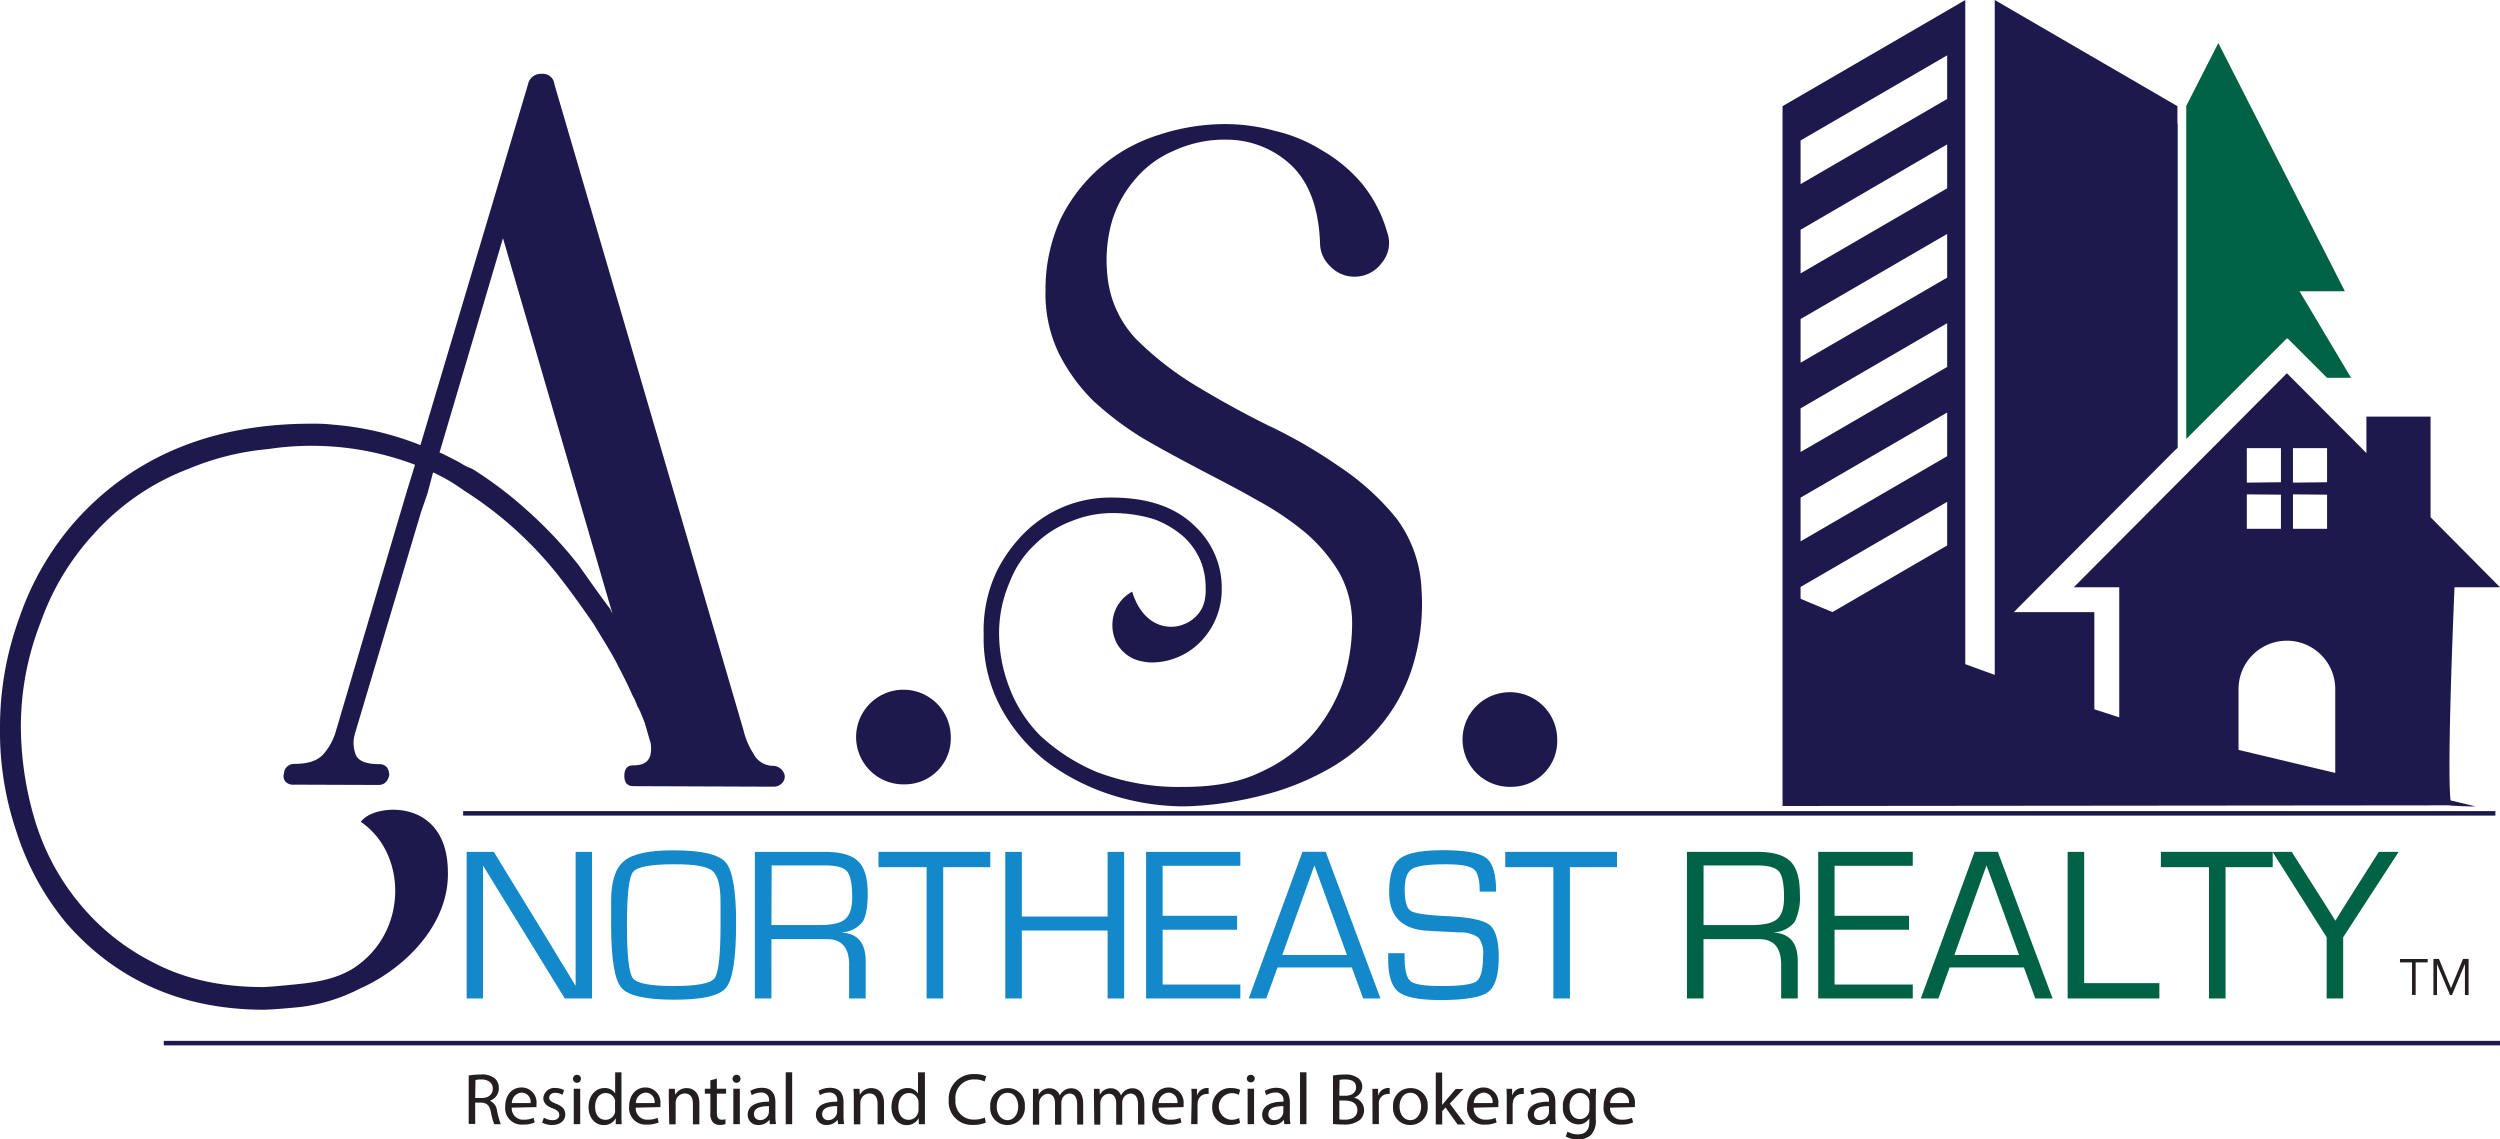
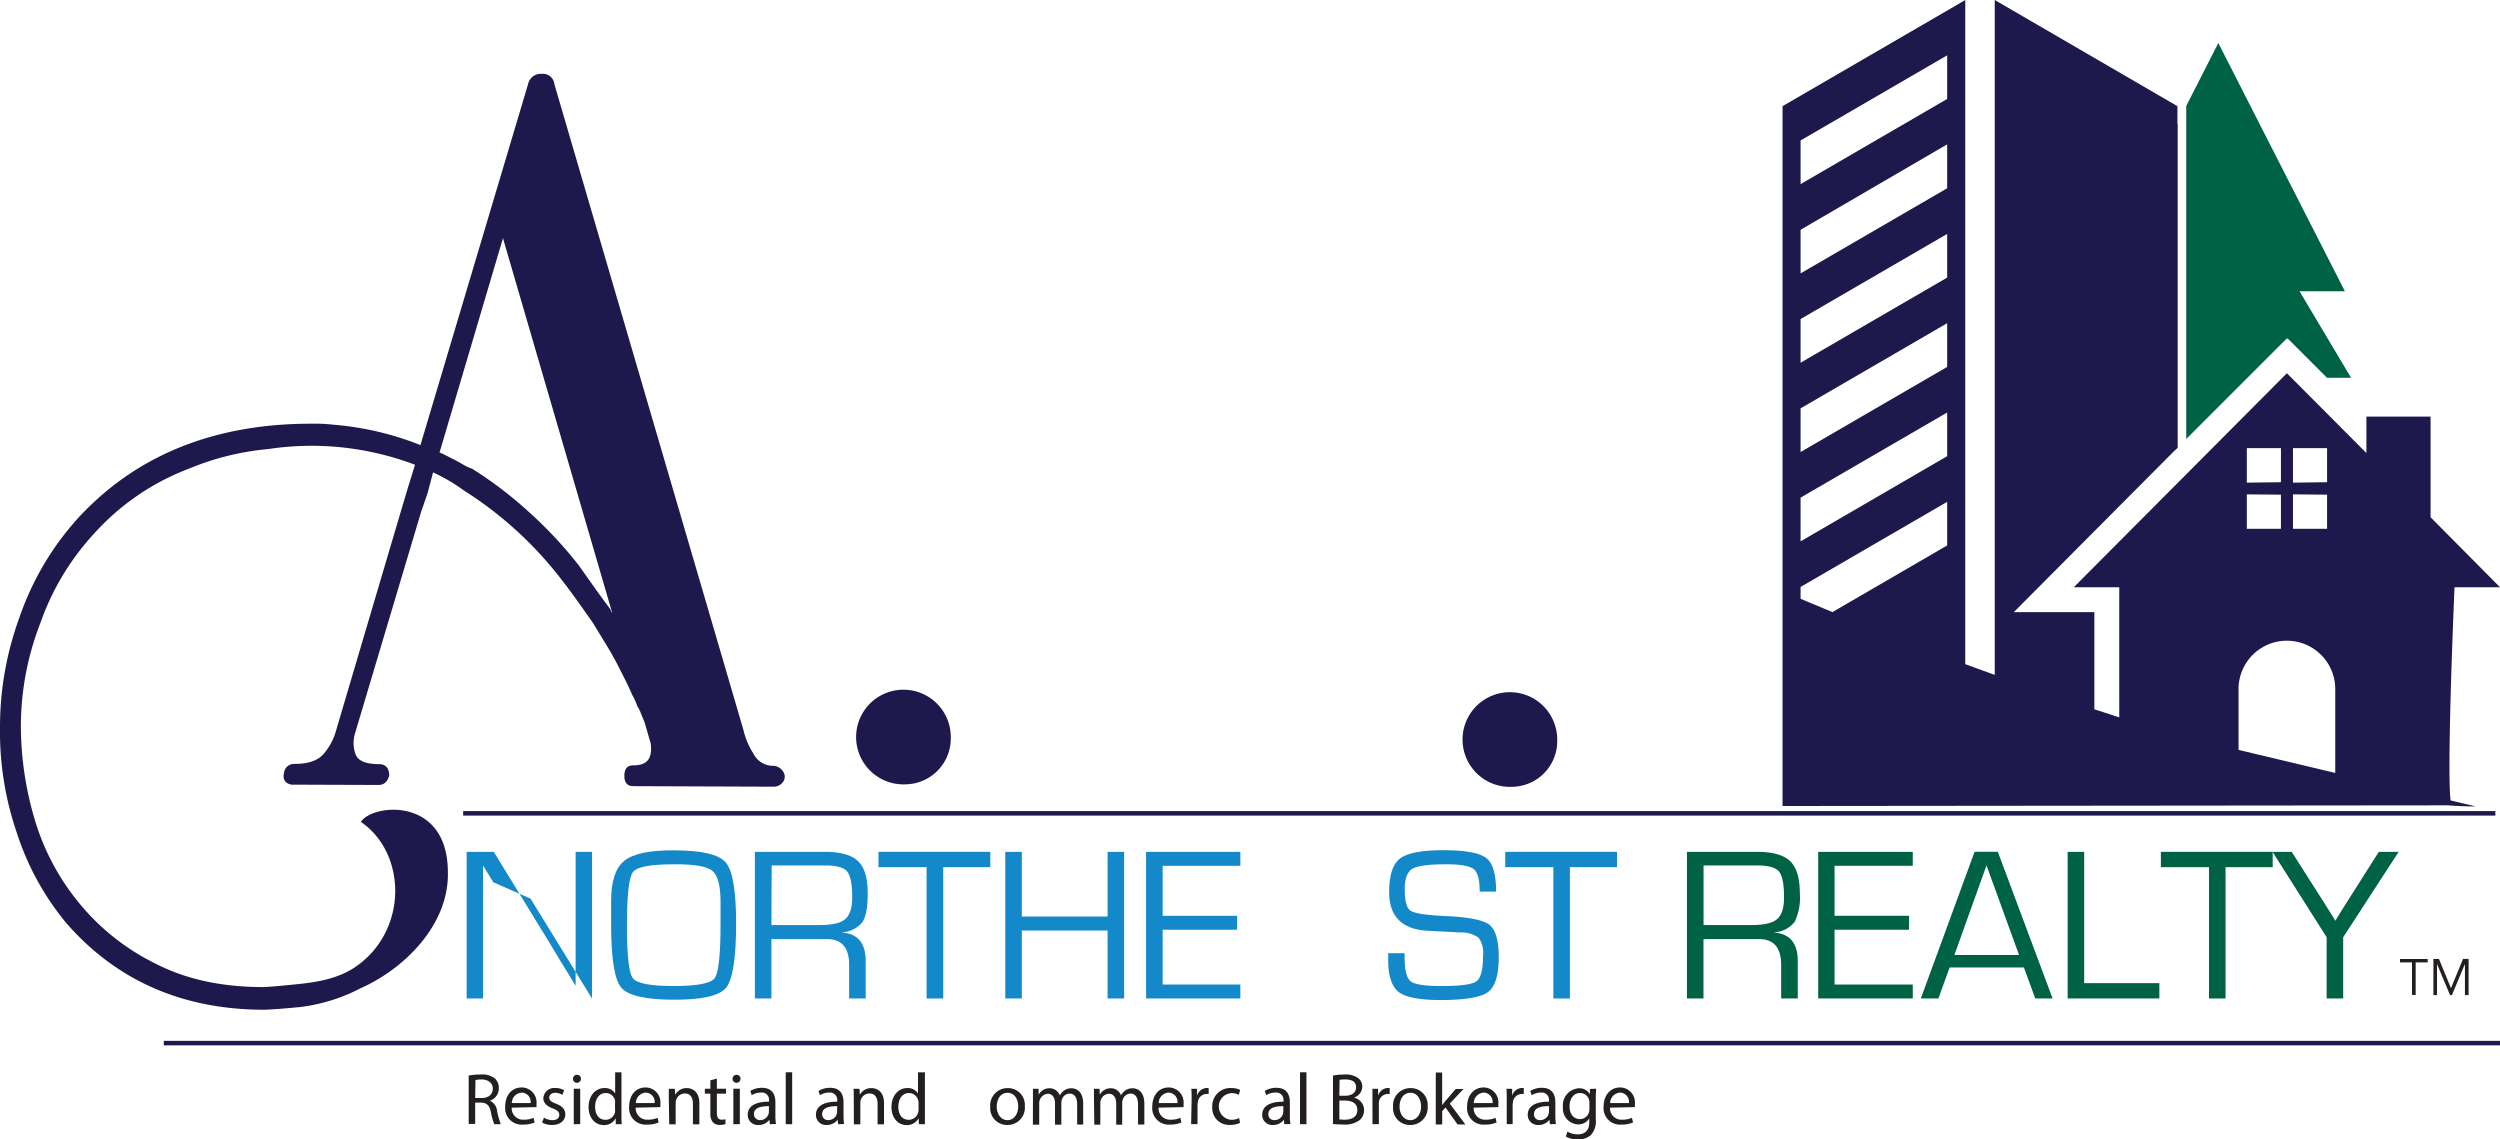
<svg xmlns="http://www.w3.org/2000/svg" id="Layer_1" data-name="Layer 1" viewBox="0 0 415.63 189.44">
  <defs>
    <style>.cls-1{fill:#1389ca;}.cls-2{fill:#006244;}.cls-3{fill:#1d194c;}.cls-4{fill:#231f20;}.cls-5{fill:#fff;}.cls-5,.cls-6{stroke:#1d194c;stroke-miterlimit:10;stroke-width:0.75px;}.cls-6{fill:none;}</style>
  </defs>
-   <path class="cls-1" d="M98.42,141.62V166H93.9l-10.22-16.6L82,146.67l-.82-1.35L80.37,144H80.3l0,.91V166H77.58V141.62h4.51L91,156.16,93.32,160l1.17,1.89,1.14,1.91h.07l0-.91V141.62Z" />
+   <path class="cls-1" d="M98.42,141.62V166l-10.22-16.6L82,146.67l-.82-1.35L80.37,144H80.3l0,.91V166H77.58V141.62h4.51L91,156.16,93.32,160l1.17,1.89,1.14,1.91h.07l0-.91V141.62Z" />
  <path class="cls-1" d="M112,141.37q6.92,0,8.65,2c1.15,1.34,1.73,4.71,1.73,10.09q0,8.7-1.66,10.74t-8.72,2c-4.68,0-7.59-.68-8.71-2s-1.69-4.83-1.69-10.44v-1.71l0-2.31q0-4.86,2.19-6.63T112,141.37Zm0,2.32q-5.79,0-6.77,1.29c-.66.85-1,3.8-1,8.82s.32,8,1,8.85,2.91,1.28,6.77,1.28,6.13-.43,6.79-1.28,1-3.81,1-8.85v-1.59l0-2.3q0-4-1.35-5.13T112,143.69Z" />
  <path class="cls-1" d="M125.5,166V141.62h11.62c2.62,0,4.46.52,5.54,1.55s1.6,2.84,1.6,5.4q0,3.38-.87,4.71a4.68,4.68,0,0,1-3.34,1.72v.05c2.58.19,3.87,1.77,3.87,4.72V166h-2.75V160.4q0-4.28-3.7-4.27h-9.22V166Zm2.75-12.21h8c2.09,0,3.52-.32,4.28-1s1.15-1.84,1.15-3.6c0-2.21-.29-3.64-.85-4.31s-1.78-1-3.64-1h-8.9Z" />
  <path class="cls-1" d="M156.81,144.17V166h-2.76V144.17h-8v-2.55h18.59v2.55Z" />
  <path class="cls-1" d="M186.89,141.62V166h-2.75V154.7H169.88V166h-2.75V141.62h2.75v10.75h14.26V141.62Z" />
  <path class="cls-1" d="M193.29,143.94v8.31h12.38v2.32H193.29v9.11h12.92V166H190.54V141.62h15.67v2.32Z" />
-   <path class="cls-1" d="M224.74,160.84H212.39L210.52,166H207.6l8.94-24.39h3.86L229.51,166h-2.88Zm-.81-2.07-5.41-14.9-5.34,14.9Z" />
  <path class="cls-1" d="M248.73,148.23H246c0-2-.33-3.21-1-3.74s-2.2-.8-4.63-.8q-4.32,0-5.58.76c-.83.51-1.25,1.63-1.25,3.39,0,2,.33,3.16,1,3.59s2.6.72,5.84.87q5.7.25,7.24,1.45c1,.8,1.55,2.58,1.55,5.36q0,4.5-1.78,5.82t-7.85,1.33c-3.52,0-5.85-.45-7-1.33s-1.75-2.68-1.75-5.37v-1.09h2.73v.6c0,2.18.33,3.54,1,4.07s2.38.79,5.13.79c3.15,0,5.1-.26,5.82-.79s1.09-1.95,1.09-4.24a4.29,4.29,0,0,0-.74-3,5,5,0,0,0-3.1-.88l-2.86-.15-2.71-.14q-6.21-.44-6.2-6.43,0-4.17,1.8-5.56t7.2-1.39c3.65,0,6,.43,7.13,1.29S248.73,145.38,248.73,148.23Z" />
  <path class="cls-1" d="M261,144.17V166h-2.75V144.17h-8v-2.55h18.58v2.55Z" />
  <path class="cls-2" d="M280.46,166V141.62h11.62q3.93,0,5.54,1.55t1.61,5.4a9.15,9.15,0,0,1-.88,4.71A4.66,4.66,0,0,1,295,155v.05c2.58.19,3.88,1.77,3.88,4.72V166h-2.76V160.4q0-4.28-3.69-4.27h-9.22V166Zm2.76-12.21h7.95c2.09,0,3.52-.32,4.29-1s1.14-1.84,1.14-3.6c0-2.21-.28-3.64-.85-4.31s-1.78-1-3.64-1h-8.89Z" />
  <path class="cls-2" d="M305,143.94v8.31h12.38v2.32H305v9.11H318V166H302.28V141.62H318v2.32Z" />
  <path class="cls-2" d="M336.48,160.84H324.13L322.26,166h-2.92l8.94-24.39h3.86L341.25,166h-2.88Zm-.81-2.07-5.41-14.9-5.34,14.9Z" />
  <path class="cls-2" d="M346.5,141.62v21.83H359V166H343.75V141.62Z" />
  <path class="cls-2" d="M370,144.17V166h-2.75V144.17h-8v-2.55h18.59v2.55Z" />
  <path class="cls-2" d="M398.78,141.62l-9.22,14.2V166h-2.75V155.82l-9-14.2H381l5.24,8.23,1,1.59.5.79.48.8h.07c.21-.35.38-.62.48-.8l.49-.79,1-1.59,5.22-8.23Z" />
  <path class="cls-3" d="M130.05,130.16a1.87,1.87,0,0,1-1.36.63l-23.39-.09c-1.06,0-1.51-.64-1.5-1.74s.45-1.73,1.51-1.72c2.27,0,3.17-1.09,2.88-3.61l-1-3.46c-.3-.79-.6-1.42-.75-1.89a.57.57,0,0,1-.15-.31,2,2,0,0,0-.3-.48,10.92,10.92,0,0,0-.9-2c-.59-1.42-1.49-3.15-2.54-5.2s-2.4-4.1-3.9-6.62c-1.65-2.36-3.3-4.73-5.25-7.25A62.8,62.8,0,0,0,77.12,81.54a29.36,29.36,0,0,0-5.12-3L71.08,82,70,85.13,59,122a5.43,5.43,0,0,0,.14,3.46c.45,1.1,1.8,1.58,3.92,1.58,1,0,1.65.64,1.65,1.9-.31,1.1-.91,1.57-1.82,1.56l-14-.05A1.77,1.77,0,0,1,47.5,130a1.43,1.43,0,0,1-.29-1.41A1.67,1.67,0,0,1,48.87,127c2.27,0,3.78-.46,4.84-1.55a10.09,10.09,0,0,0,2-3.45l10.4-35.18,1.68-5.65L69,77.27a48.42,48.42,0,0,0-24.43-2.61,44.6,44.6,0,0,0-13.14,3.25A40.47,40.47,0,0,0,15.52,88.85a42.64,42.64,0,0,0-8.81,14.74,47.41,47.41,0,0,0-3.24,17.28,54.83,54.83,0,0,0,2.36,15.57,39.47,39.47,0,0,0,7.34,13.71,38,38,0,0,0,12.48,9.95c5.13,2.69,11.16,4,18.1,4q.9,0,5.43-.45c3-.31,6.49-.76,9.52-2.64,9.23-5.94,9-19.14,1.3-24.36,1.82-3,14.36-4.34,14.46,8.23.26,9-7.46,16.32-14.56,19.44a29.18,29.18,0,0,1-10,3.1c-3.17.31-5.28.45-6.19.45-13.58-.05-24.58-5-32.84-14.59A45.26,45.26,0,0,1,2.8,138.47,51.9,51.9,0,0,1,0,120.86a53,53,0,0,1,3.24-18.23,47.59,47.59,0,0,1,9.57-16.31C22.51,75.67,35.66,70.38,52,70.44a26.88,26.88,0,0,1,3.47.17A49.87,49.87,0,0,1,69.9,74L87.79,14a2.16,2.16,0,0,1,2.27-1.72A1.91,1.91,0,0,1,92.17,14l31.42,107.33a12.46,12.46,0,0,0,1.65,3.93,3.68,3.68,0,0,0,3.46,2.06,2.1,2.1,0,0,1,1.66,1.26A1.49,1.49,0,0,1,130.05,130.16Zm-28.56-28.87a1.62,1.62,0,0,0,.3.63L83.62,39.6,73.07,75.24c.15,0,.3.16.45.16,1.2.63,2.26,1.11,3.31,1.74a8.06,8.06,0,0,0,1.66.79,65.55,65.55,0,0,1,9.18,6.95A69.66,69.66,0,0,1,96.23,94C97.13,95.29,100.59,100.18,101.49,101.29Z" />
  <path class="cls-3" d="M150.49,130.4a7.87,7.87,0,1,1,7.58-7.83A7.63,7.63,0,0,1,150.49,130.4Z" />
-   <path class="cls-3" d="M234.69,111.3a28.35,28.35,0,0,1-5.41,9.6,30.57,30.57,0,0,1-7.84,6.63,44.75,44.75,0,0,1-9.05,4,61.82,61.82,0,0,1-8.67,1.94,52.86,52.86,0,0,1-6.84.59,39.68,39.68,0,0,1-12.08-1.9,36.68,36.68,0,0,1-10.72-5.47,28.64,28.64,0,0,1-7.66-9,24.4,24.4,0,0,1-2.88-12.23,22.75,22.75,0,0,1,2.23-10.6,24.2,24.2,0,0,1,4.55-6.27,20.21,20.21,0,0,1,14.43-5.87c6,0,10.61,1.52,13.9,4.75a14,14,0,0,1,4.47,10.38,12.41,12.41,0,0,1-3.2,8.49,11.42,11.42,0,0,1-8.57,3.8h-.12a12.16,12.16,0,0,1-1.71-.26,6,6,0,0,1-3.89-3,6.63,6.63,0,0,1-.35-5.06,6.23,6.23,0,0,1,2.95-3.45c2.65,8.65,11.2,6.46,12.08,1.28a7.64,7.64,0,0,0,.13-1.85,11.83,11.83,0,0,0-.84-4.56,11.61,11.61,0,0,0-2.91-4.09,15.75,15.75,0,0,0-4.88-2.85,23.72,23.72,0,0,0-7.07-1,17.89,17.89,0,0,0-6.6,1.34,17.14,17.14,0,0,0-6,3.8,16.9,16.9,0,0,0-4.3,6.39,21.32,21.32,0,0,0-1.74,8.63,25.35,25.35,0,0,0,1.68,8.77,22.87,22.87,0,0,0,5.09,8,32,32,0,0,0,9.38,6.08,38.2,38.2,0,0,0,14.4,2.52c5,0,9.28-.7,12.82-2.42a26.16,26.16,0,0,0,8.82-6.38,27,27,0,0,0,5-8.74,31.75,31.75,0,0,0,1.5-9.37,17.3,17.3,0,0,0-2.16-8.76A26.74,26.74,0,0,0,217,88.53a50,50,0,0,0-8.16-5.46c-3-1.74-6.21-3.35-9.5-5.09s-6.33-3.36-9.5-5.22a52.86,52.86,0,0,1-8.16-6.2,30.14,30.14,0,0,1-5.7-7.92,22.92,22.92,0,0,1-2.16-10.37,28.12,28.12,0,0,1,2.49-11.83,27.14,27.14,0,0,1,16.29-14A35.38,35.38,0,0,1,204,20.63,31.48,31.48,0,0,1,212,21.77a25.47,25.47,0,0,1,7.8,3.24,24.94,24.94,0,0,1,6.57,5.45,22.5,22.5,0,0,1,4.25,8.16,5.11,5.11,0,0,1-.88,5.06A5.59,5.59,0,0,1,225.05,46a5.45,5.45,0,0,1-3.9-1.74,5.27,5.27,0,0,1-1.69-3.83c-.22-5.8-1.79-10.12-4.83-13A15.65,15.65,0,0,0,204,23.22a20,20,0,0,0-8.8,1.82,17,17,0,0,0-6.49,4.78,19.17,19.17,0,0,0-3.93,7.27,24,24,0,0,0-.64,9,17.69,17.69,0,0,0,4.72,10.26A52.8,52.8,0,0,0,198.61,64c3.9,2.36,7.92,4.6,12.19,6.71a82.52,82.52,0,0,1,12.06,7,41.81,41.81,0,0,1,9.36,8.55A21.22,21.22,0,0,1,236.33,98,35.12,35.12,0,0,1,234.69,111.3Z" />
  <path class="cls-3" d="M251.39,130.81a7.87,7.87,0,1,1,7.5-7.83A7.6,7.6,0,0,1,251.39,130.81Z" />
  <path class="cls-4" d="M401.61,165.41H401V160h-2v-.56h4.61V160h-2Z" />
  <path class="cls-4" d="M407.48,164.29l2-4.86h.93v6h-.61v-5.17h0l-2.16,5.17h-.32l-2.16-5.17h0v5.17h-.6v-6h.92Z" />
  <line id="Bottom_Line" data-name="Bottom Line" class="cls-5" x1="27.23" y1="173.42" x2="415.63" y2="173.42" />
  <line id="Top_Line" data-name="Top Line" class="cls-6" x1="77" y1="135.22" x2="414.86" y2="135.22" />
  <g id="Logo_Graphic" data-name="Logo Graphic">
    <polygon class="cls-2" points="362.02 20.46 358.29 27.79 347.77 48.42 355.31 48.42 346.74 62.81 352.42 62.81 343.45 74.77 361.69 74.77 362.02 74.44 362.02 20.46" />
    <polygon class="cls-2" points="382.3 48.42 389.84 48.42 379.32 27.79 368.8 7.15 363.47 17.61 363.47 72.98 380.19 56.26 380.26 56.33 380.32 56.26 386.87 62.81 390.87 62.81 382.3 48.42" />
    <path class="cls-3" d="M347.86,118.88c1.38.47,2.76.94,4.13,1.39,16.18,5.39,31.32,9.68,43.45,12a107.9,107.9,0,0,0,12.22,1.67c1.4.09,2.71.14,3.95.13m-39.45-19.51a8,8,0,0,1,16.08,0v14.84c-5.17-1.23-10.55-2.62-16.08-4.15Zm14.72-32.32v5.67h-5.67V82.19Zm-5.67-2V74.5h5.67v5.67Zm-2,2v5.67h-5.67V82.19Zm-5.67-2V74.5h5.67v5.67ZM299.35,97.58l24.37-14.15v7.25l-19.07,11.08c-1.78-.74-3.55-1.47-5.3-2.22Zm0-14.85,24.37-14.15v7.26L299.35,90Zm0-14.84,24.37-14.16V61L299.35,75.15Zm0-14.85,24.37-14.15v7.26L299.35,60.3Zm0-14.84L323.72,24V31.3L299.35,45.45Zm0-14.85L323.72,9.2v7.25L299.35,30.61ZM407.66,133.89c-1.17-.19.41-36.26.41-36.26h7.56L404.09,86V69.26H393.42v6.06L380.2,62.05,344.77,97.63h7.56v21.63l-4.14-1.34V101.77H334.8L362,74.44V17.65L331.63,0V112.2c-1.63-.59-3.26-1.18-4.9-1.79V0l-3,1.75-27.38,15.9V134" />
  </g>
  <path class="cls-4" d="M77.92,178.81a11.11,11.11,0,0,1,2-.17,3.36,3.36,0,0,1,2.37.67,2.07,2.07,0,0,1,.64,1.56A2.15,2.15,0,0,1,81.43,183v0a2,2,0,0,1,1.2,1.65,13.61,13.61,0,0,0,.63,2.25H82.17a10,10,0,0,1-.55-2c-.24-1.13-.68-1.55-1.64-1.59H79v3.55H77.92ZM79,182.55h1.08c1.14,0,1.85-.62,1.85-1.56s-.76-1.52-1.88-1.53a4.28,4.28,0,0,0-1,.1Z" />
  <path class="cls-4" d="M85.08,184.15a1.88,1.88,0,0,0,2,2,3.83,3.83,0,0,0,1.62-.31l.19.77a4.8,4.8,0,0,1-2,.36,2.74,2.74,0,0,1-2.9-3c0-1.78,1-3.18,2.77-3.18a2.49,2.49,0,0,1,2.43,2.77,4.36,4.36,0,0,1,0,.5Zm3.13-.76a1.52,1.52,0,0,0-1.48-1.74,1.76,1.76,0,0,0-1.64,1.74Z" />
  <path class="cls-4" d="M90.43,185.81a2.83,2.83,0,0,0,1.41.42c.78,0,1.14-.39,1.14-.87s-.3-.79-1.09-1.09c-1.06-.37-1.56-1-1.56-1.66a1.82,1.82,0,0,1,2-1.73,2.88,2.88,0,0,1,1.45.37l-.27.77a2.35,2.35,0,0,0-1.2-.34c-.63,0-1,.37-1,.81s.36.7,1.12,1c1,.39,1.55.9,1.55,1.78,0,1-.81,1.76-2.21,1.76a3.38,3.38,0,0,1-1.65-.4Z" />
  <path class="cls-4" d="M96.58,179.36a.66.66,0,1,1-1.32,0,.65.65,0,0,1,.67-.67A.63.63,0,0,1,96.58,179.36Zm-1.19,7.54V181h1.07v5.89Z" />
  <path class="cls-4" d="M103.32,178.27v7.11c0,.52,0,1.12.05,1.52h-1l0-1h0a2.18,2.18,0,0,1-2,1.15c-1.42,0-2.52-1.2-2.52-3,0-1.95,1.21-3.16,2.64-3.16a2,2,0,0,1,1.78.9h0v-3.51Zm-1.07,5.14a1.73,1.73,0,0,0,0-.45,1.57,1.57,0,0,0-1.54-1.24c-1.11,0-1.77,1-1.77,2.27s.59,2.18,1.74,2.18a1.6,1.6,0,0,0,1.57-1.28,1.66,1.66,0,0,0,0-.46Z" />
  <path class="cls-4" d="M105.69,184.15a1.89,1.89,0,0,0,2,2,3.85,3.85,0,0,0,1.63-.31l.18.77a4.74,4.74,0,0,1-2,.36,2.73,2.73,0,0,1-2.9-3c0-1.78,1-3.18,2.76-3.18a2.49,2.49,0,0,1,2.43,2.77,4.92,4.92,0,0,1,0,.5Zm3.14-.76a1.53,1.53,0,0,0-1.48-1.74,1.76,1.76,0,0,0-1.64,1.74Z" />
  <path class="cls-4" d="M111.19,182.61c0-.61,0-1.11,0-1.6h1l.06,1h0a2.16,2.16,0,0,1,1.94-1.11c.82,0,2.08.49,2.08,2.51v3.51h-1.07v-3.39c0-.95-.35-1.74-1.36-1.74a1.53,1.53,0,0,0-1.44,1.09,1.89,1.89,0,0,0-.07.5v3.54h-1.07Z" />
  <path class="cls-4" d="M119.18,179.32V181h1.53v.82h-1.53V185c0,.73.21,1.15.81,1.15a2.27,2.27,0,0,0,.62-.08l0,.81a2.69,2.69,0,0,1-.94.14,1.5,1.5,0,0,1-1.16-.45,2.19,2.19,0,0,1-.41-1.53v-3.21h-.92V181h.92V179.6Z" />
  <path class="cls-4" d="M123.11,179.36a.66.66,0,1,1-1.32,0,.65.65,0,0,1,.67-.67A.63.63,0,0,1,123.11,179.36Zm-1.19,7.54V181H123v5.89Z" />
  <path class="cls-4" d="M128,186.9l-.09-.74h0a2.18,2.18,0,0,1-1.8.87,1.67,1.67,0,0,1-1.8-1.69c0-1.42,1.27-2.2,3.54-2.18V183a1.21,1.21,0,0,0-1.34-1.36,2.94,2.94,0,0,0-1.53.44l-.24-.71a3.71,3.71,0,0,1,1.93-.52c1.8,0,2.24,1.23,2.24,2.41v2.2a7.6,7.6,0,0,0,.1,1.41Zm-.16-3c-1.17,0-2.5.18-2.5,1.32a1,1,0,0,0,1,1,1.46,1.46,0,0,0,1.43-1,1.35,1.35,0,0,0,.06-.34Z" />
  <path class="cls-4" d="M130.63,178.27h1.07v8.63h-1.07Z" />
  <path class="cls-4" d="M139.34,186.9l-.09-.74h0a2.21,2.21,0,0,1-1.8.87,1.67,1.67,0,0,1-1.8-1.69c0-1.42,1.26-2.2,3.54-2.18V183a1.22,1.22,0,0,0-1.34-1.36,2.89,2.89,0,0,0-1.53.44l-.25-.71a3.72,3.72,0,0,1,1.94-.52c1.8,0,2.23,1.23,2.23,2.41v2.2a8.57,8.57,0,0,0,.1,1.41Zm-.16-3c-1.17,0-2.49.18-2.49,1.32a.94.94,0,0,0,1,1,1.46,1.46,0,0,0,1.42-1,1,1,0,0,0,.06-.34Z" />
  <path class="cls-4" d="M141.94,182.61c0-.61,0-1.11-.05-1.6h1l.06,1h0a2.16,2.16,0,0,1,1.94-1.11c.82,0,2.08.49,2.08,2.51v3.51h-1.07v-3.39c0-.95-.35-1.74-1.36-1.74a1.53,1.53,0,0,0-1.44,1.09,1.89,1.89,0,0,0-.07.5v3.54h-1.07Z" />
  <path class="cls-4" d="M153.77,178.27v7.11c0,.52,0,1.12,0,1.52h-1l-.05-1h0a2.18,2.18,0,0,1-2,1.15c-1.42,0-2.51-1.2-2.51-3,0-1.95,1.2-3.16,2.64-3.16a2,2,0,0,1,1.77.9h0v-3.51Zm-1.06,5.14a2.3,2.3,0,0,0-.05-.45,1.58,1.58,0,0,0-1.55-1.24c-1.11,0-1.76,1-1.76,2.27s.58,2.18,1.74,2.18a1.62,1.62,0,0,0,1.57-1.28,2.16,2.16,0,0,0,.05-.46Z" />
-   <path class="cls-4" d="M163.9,186.63a5.18,5.18,0,0,1-2.17.39,3.83,3.83,0,0,1-4-4.14,4.08,4.08,0,0,1,4.28-4.31,4.34,4.34,0,0,1,1.95.37l-.26.86a3.76,3.76,0,0,0-1.65-.34,3.05,3.05,0,0,0-3.2,3.38,3,3,0,0,0,3.15,3.29,4.23,4.23,0,0,0,1.73-.34Z" />
  <path class="cls-4" d="M170.38,183.91a2.87,2.87,0,0,1-2.93,3.12,2.79,2.79,0,0,1-2.82-3,2.88,2.88,0,0,1,2.91-3.13A2.79,2.79,0,0,1,170.38,183.91Zm-4.67.06c0,1.29.74,2.26,1.79,2.26s1.78-1,1.78-2.28c0-1-.49-2.27-1.76-2.27S165.71,182.85,165.71,184Z" />
  <path class="cls-4" d="M171.73,182.61c0-.61,0-1.11,0-1.6h.94l0,1h0a2,2,0,0,1,1.85-1.08,1.76,1.76,0,0,1,1.67,1.18h0a2.53,2.53,0,0,1,.66-.77,2,2,0,0,1,1.3-.41c.78,0,1.93.51,1.93,2.56v3.46h-1v-3.33c0-1.13-.42-1.81-1.28-1.81a1.38,1.38,0,0,0-1.26,1,1.73,1.73,0,0,0-.09.53v3.64h-1.05v-3.53c0-.93-.41-1.61-1.22-1.61a1.57,1.57,0,0,0-1.41,1.59v3.55h-1.05Z" />
  <path class="cls-4" d="M181.87,182.61c0-.61,0-1.11,0-1.6h.93l.05,1h0a2,2,0,0,1,1.85-1.08,1.73,1.73,0,0,1,1.66,1.18h0a2.51,2.51,0,0,1,.65-.77,2.06,2.06,0,0,1,1.3-.41c.78,0,1.94.51,1.94,2.56v3.46h-1.05v-3.33c0-1.13-.41-1.81-1.27-1.81a1.39,1.39,0,0,0-1.27,1,1.73,1.73,0,0,0-.09.53v3.64h-1v-3.53c0-.93-.41-1.61-1.23-1.61a1.47,1.47,0,0,0-1.33,1.07,1.46,1.46,0,0,0-.08.52v3.55h-1Z" />
  <path class="cls-4" d="M192.61,184.15a1.89,1.89,0,0,0,2,2,3.85,3.85,0,0,0,1.63-.31l.18.77a4.74,4.74,0,0,1-1.95.36,2.74,2.74,0,0,1-2.9-3c0-1.78,1-3.18,2.76-3.18a2.5,2.5,0,0,1,2.44,2.77,4.36,4.36,0,0,1,0,.5Zm3.14-.76a1.53,1.53,0,0,0-1.48-1.74,1.76,1.76,0,0,0-1.64,1.74Z" />
  <path class="cls-4" d="M198.11,182.85c0-.69,0-1.29-.05-1.84H199l0,1.16h0a1.78,1.78,0,0,1,1.63-1.29,1,1,0,0,1,.31,0v1a1.35,1.35,0,0,0-.37,0,1.49,1.49,0,0,0-1.43,1.37,2.57,2.57,0,0,0-.05.5v3.14h-1.06Z" />
  <path class="cls-4" d="M206.16,186.68a3.88,3.88,0,0,1-1.69.34,2.8,2.8,0,0,1-2.93-3,3,3,0,0,1,3.16-3.13,3.5,3.5,0,0,1,1.49.31l-.25.82a2.51,2.51,0,0,0-1.24-.28,2.22,2.22,0,0,0,0,4.43,3.06,3.06,0,0,0,1.31-.29Z" />
-   <path class="cls-4" d="M208.61,179.36a.67.67,0,0,1-1.33,0,.65.65,0,0,1,.67-.67A.64.64,0,0,1,208.61,179.36Zm-1.19,7.54V181h1.07v5.89Z" />
  <path class="cls-4" d="M213.52,186.9l-.08-.74h0a2.2,2.2,0,0,1-1.8.87,1.67,1.67,0,0,1-1.8-1.69c0-1.42,1.27-2.2,3.54-2.18V183a1.21,1.21,0,0,0-1.34-1.36,2.89,2.89,0,0,0-1.53.44l-.24-.71a3.68,3.68,0,0,1,1.93-.52c1.8,0,2.24,1.23,2.24,2.41v2.2a7.6,7.6,0,0,0,.1,1.41Zm-.16-3c-1.16,0-2.49.18-2.49,1.32a.94.94,0,0,0,1,1,1.45,1.45,0,0,0,1.42-1,1,1,0,0,0,.06-.34Z" />
  <path class="cls-4" d="M216.13,178.27h1.07v8.63h-1.07Z" />
  <path class="cls-4" d="M221.61,178.81a10.89,10.89,0,0,1,1.94-.17,3.44,3.44,0,0,1,2.25.6,1.74,1.74,0,0,1,.68,1.45,2,2,0,0,1-1.39,1.8v0a2.12,2.12,0,0,1,1.69,2.06,2.22,2.22,0,0,1-.69,1.64,4.15,4.15,0,0,1-2.84.76,12.46,12.46,0,0,1-1.64-.09Zm1.06,3.36h1c1.12,0,1.78-.58,1.78-1.37,0-1-.73-1.34-1.8-1.34a4.37,4.37,0,0,0-.94.07Zm0,3.93a6.58,6.58,0,0,0,.89.05c1.09,0,2.1-.4,2.1-1.6s-1-1.58-2.11-1.58h-.88Z" />
  <path class="cls-4" d="M228.17,182.85c0-.69,0-1.29,0-1.84h.94l0,1.16h0a1.77,1.77,0,0,1,1.63-1.29.91.91,0,0,1,.3,0v1a1.23,1.23,0,0,0-.36,0,1.51,1.51,0,0,0-1.44,1.37,3.75,3.75,0,0,0,0,.5v3.14h-1.06Z" />
  <path class="cls-4" d="M237.35,183.91a2.87,2.87,0,0,1-2.93,3.12,2.79,2.79,0,0,1-2.82-3,2.88,2.88,0,0,1,2.92-3.13A2.79,2.79,0,0,1,237.35,183.91Zm-4.67.06c0,1.29.74,2.26,1.79,2.26s1.79-1,1.79-2.28c0-1-.5-2.27-1.77-2.27S232.68,182.85,232.68,184Z" />
  <path class="cls-4" d="M239.76,183.71h0c.15-.2.36-.46.53-.66l1.72-2h1.29l-2.27,2.43,2.59,3.46h-1.3l-2-2.82-.55.61v2.21H238.7v-8.63h1.06Z" />
  <path class="cls-4" d="M245,184.15a1.89,1.89,0,0,0,2,2,3.85,3.85,0,0,0,1.63-.31l.18.77a4.74,4.74,0,0,1-2,.36,2.73,2.73,0,0,1-2.9-3c0-1.78,1.05-3.18,2.76-3.18a2.49,2.49,0,0,1,2.43,2.77,4.92,4.92,0,0,1,0,.5Zm3.14-.76a1.53,1.53,0,0,0-1.48-1.74,1.76,1.76,0,0,0-1.64,1.74Z" />
  <path class="cls-4" d="M250.5,182.85c0-.69,0-1.29-.05-1.84h.94l0,1.16h0a1.78,1.78,0,0,1,1.63-1.29,1,1,0,0,1,.31,0v1a1.35,1.35,0,0,0-.37,0,1.49,1.49,0,0,0-1.43,1.37,2.57,2.57,0,0,0-.05.5v3.14H250.5Z" />
  <path class="cls-4" d="M257.68,186.9l-.09-.74h0a2.21,2.21,0,0,1-1.8.87,1.67,1.67,0,0,1-1.8-1.69c0-1.42,1.26-2.2,3.53-2.18V183a1.21,1.21,0,0,0-1.33-1.36,3,3,0,0,0-1.54.44l-.24-.71a3.71,3.71,0,0,1,1.93-.52c1.8,0,2.24,1.23,2.24,2.41v2.2a8.57,8.57,0,0,0,.1,1.41Zm-.16-3c-1.17,0-2.49.18-2.49,1.32a.94.94,0,0,0,1,1,1.46,1.46,0,0,0,1.43-1,1.35,1.35,0,0,0,.06-.34Z" />
  <path class="cls-4" d="M265.35,181c0,.43-.05.9-.05,1.62v3.42a3.4,3.4,0,0,1-.84,2.69,3.14,3.14,0,0,1-2.14.7,3.9,3.9,0,0,1-2-.48l.27-.82a3.36,3.36,0,0,0,1.73.46c1.09,0,1.9-.57,1.9-2v-.66h0a2.1,2.1,0,0,1-1.87,1,2.63,2.63,0,0,1-2.51-2.87,2.83,2.83,0,0,1,2.66-3.13,2,2,0,0,1,1.83,1h0l0-.89Zm-1.11,2.33a1.56,1.56,0,0,0-1.55-1.62c-1,0-1.75.86-1.75,2.23,0,1.15.58,2.11,1.74,2.11a1.56,1.56,0,0,0,1.48-1.09,1.91,1.91,0,0,0,.08-.57Z" />
  <path class="cls-4" d="M267.68,184.15a1.88,1.88,0,0,0,2,2,3.85,3.85,0,0,0,1.63-.31l.19.77a4.84,4.84,0,0,1-2,.36,2.74,2.74,0,0,1-2.9-3c0-1.78,1.05-3.18,2.76-3.18a2.49,2.49,0,0,1,2.44,2.77,4.36,4.36,0,0,1,0,.5Zm3.13-.76a1.52,1.52,0,0,0-1.48-1.74,1.76,1.76,0,0,0-1.64,1.74Z" />
</svg>